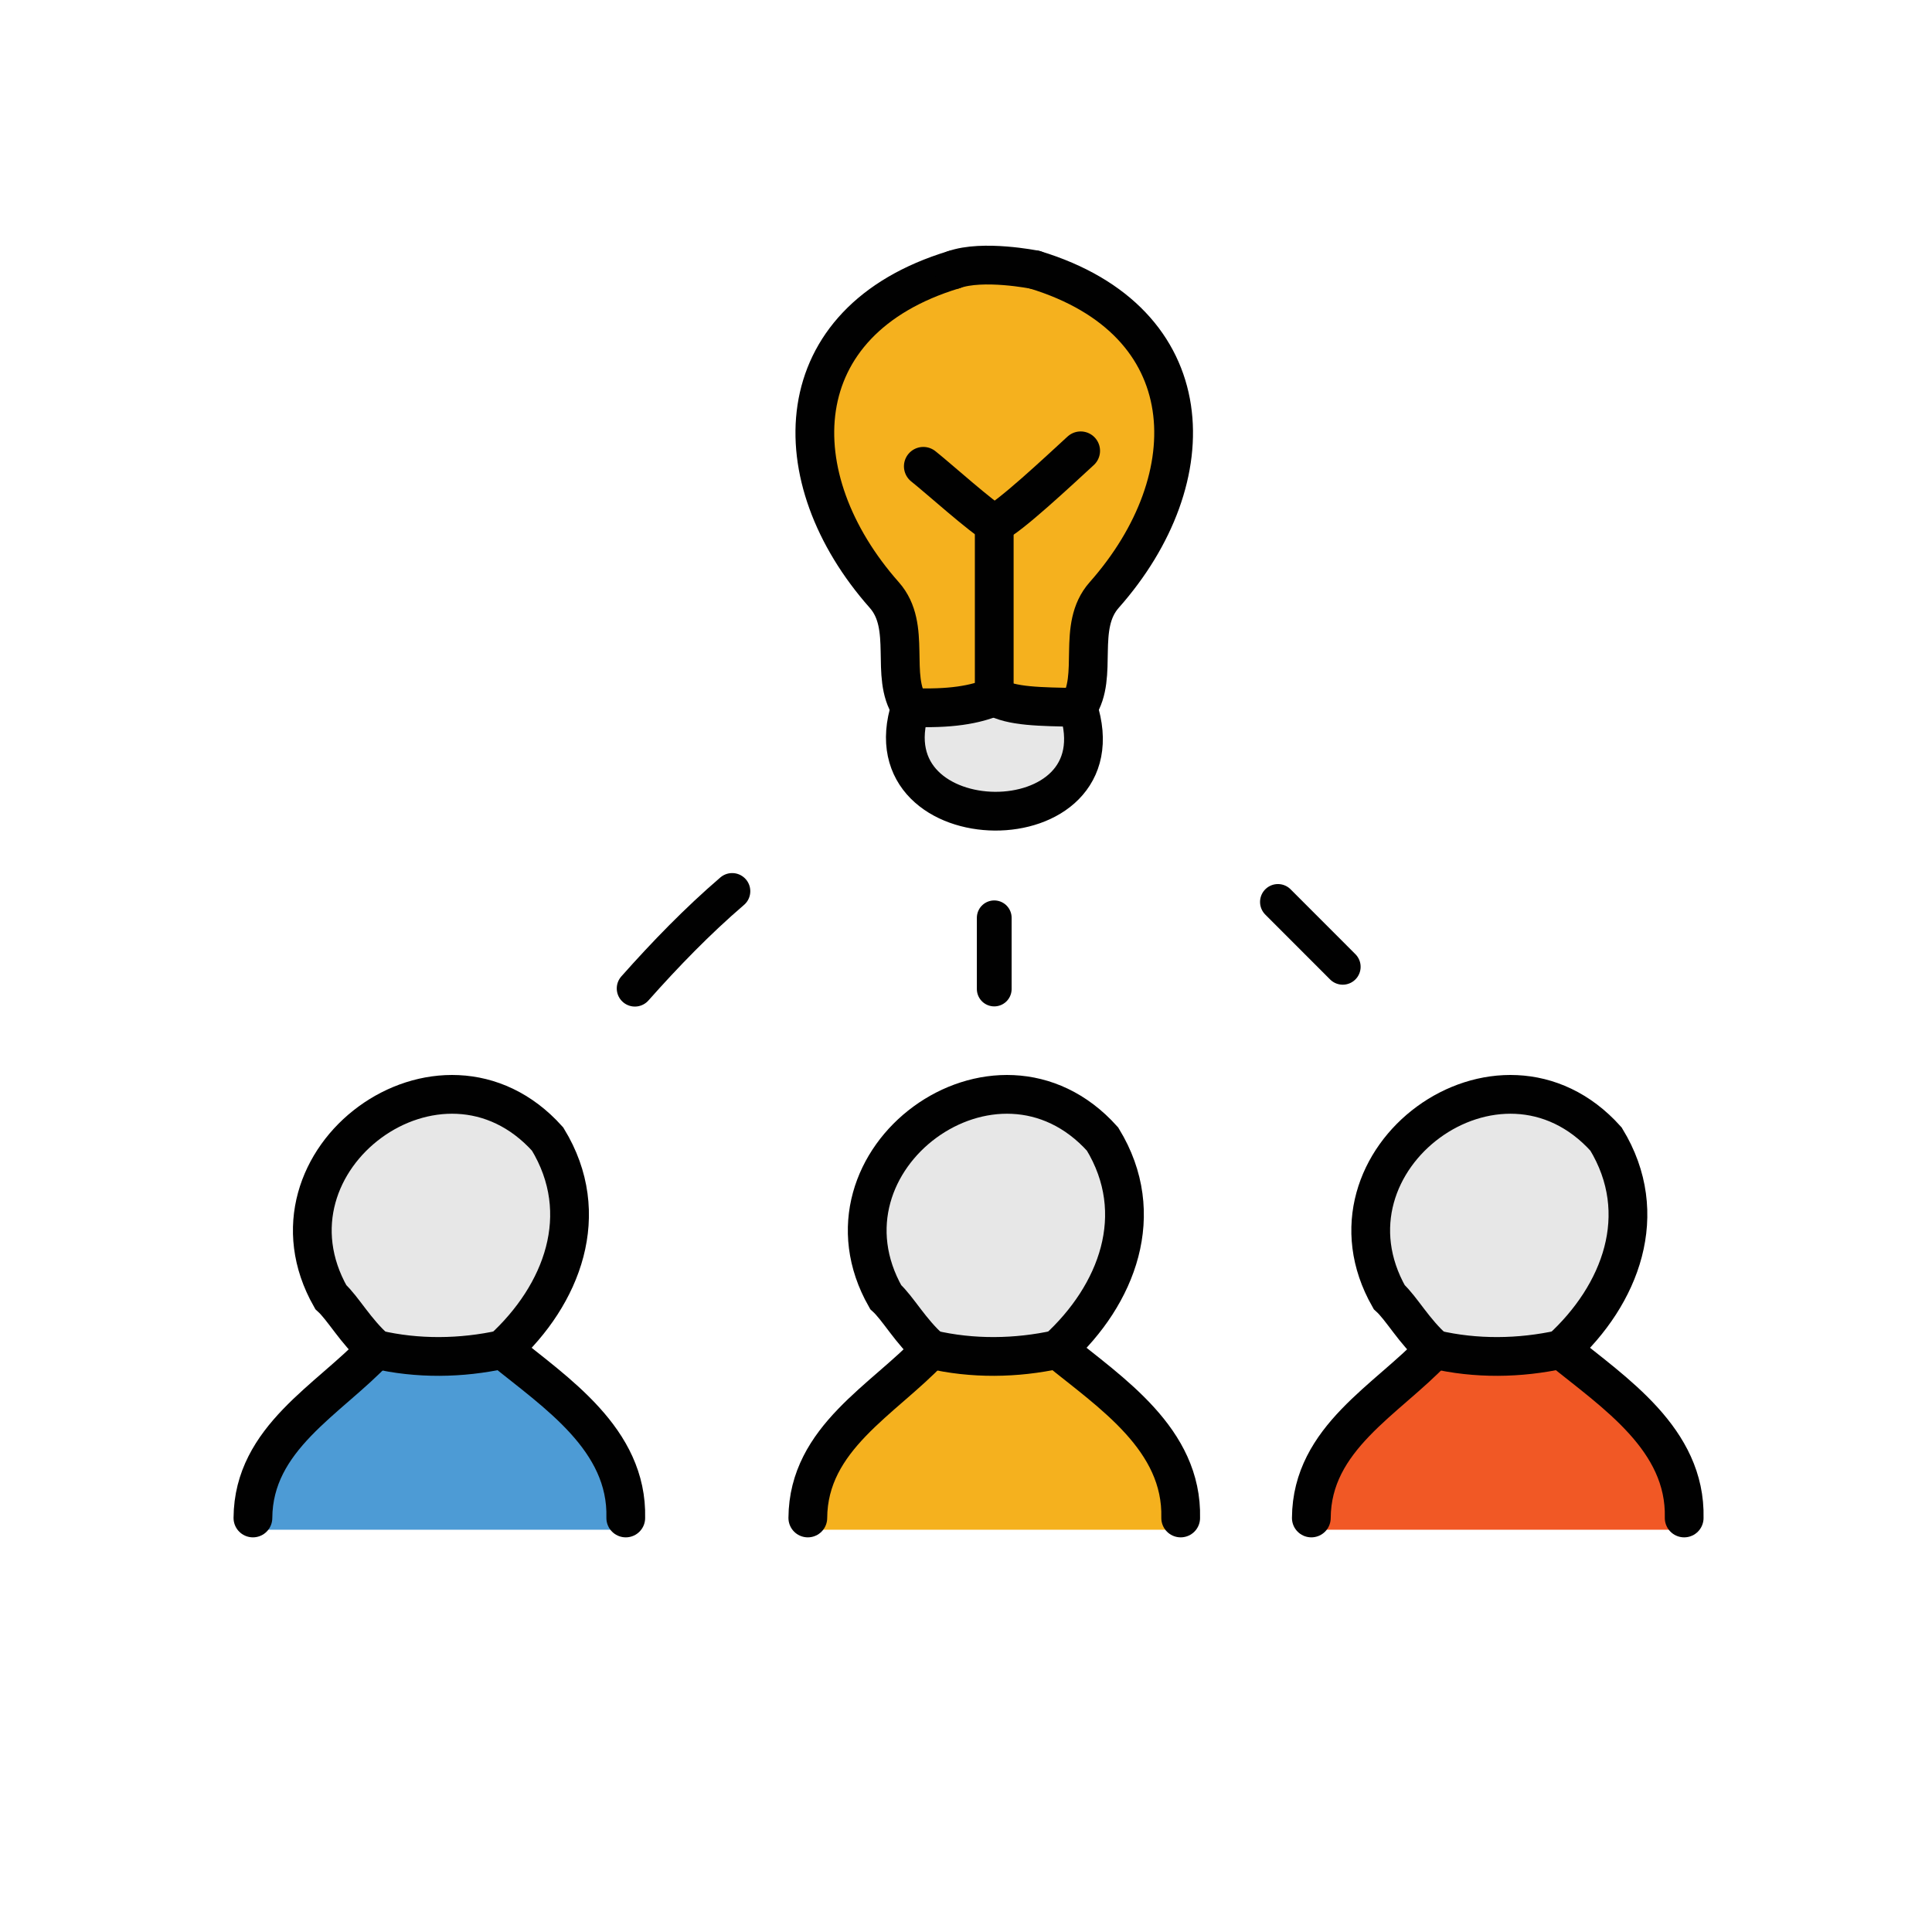
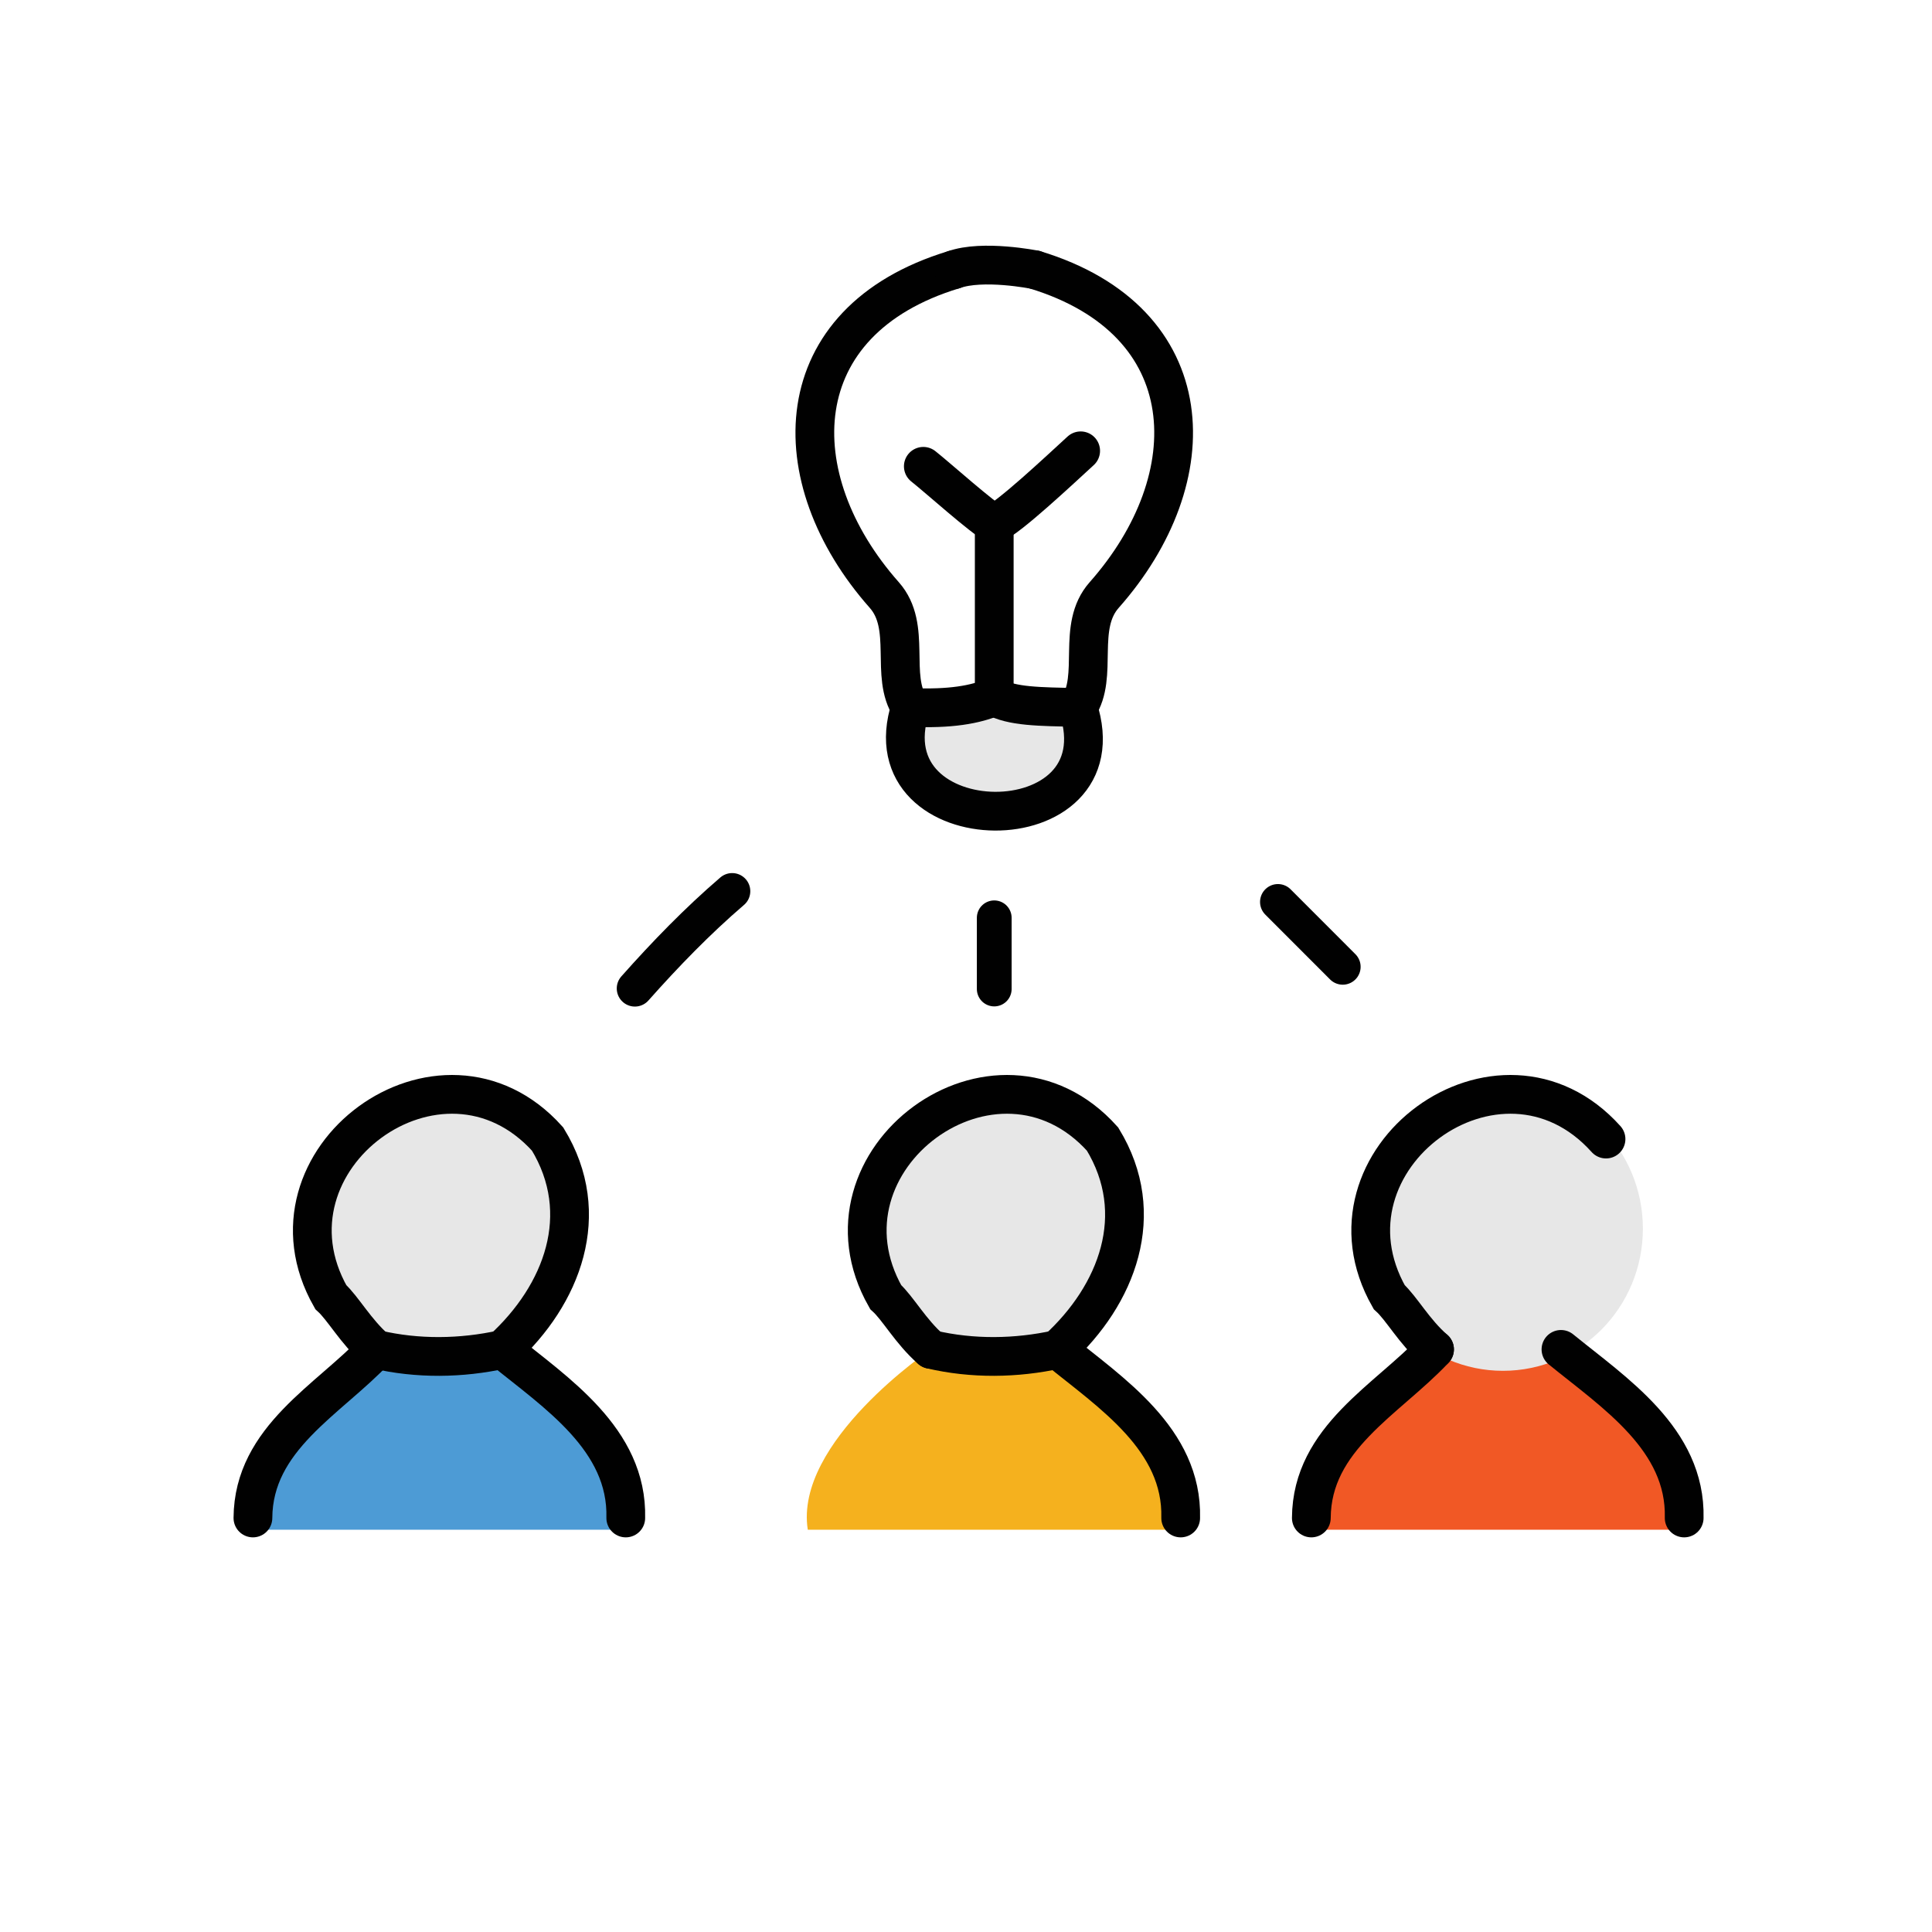
<svg xmlns="http://www.w3.org/2000/svg" version="1.1" id="Layer_1" x="0px" y="0px" width="238px" height="238px" viewBox="0 0 238 238" enable-background="new 0 0 238 238" xml:space="preserve">
  <path fill="#E7E7E7" d="M113.164,87.148l9.515-1.334l7.589,1.376l2.859,1.096v5.249l-1.992,3.304c0,0-6.2,1.421-6.592,2.21  c-0.389,0.801-2.723,0.858-3.072,0.825c-0.35-0.027-6.41-2.198-6.41-2.198l-2.9-3.544l-1.41-4.035l1.41-2.948L113.164,87.148  L113.164,87.148z" />
-   <path fill="#F5B11E" d="M133.478,86.479c0,0,2.159-10.856,2.548-11.313c0.389-0.449,4.282-6.445,4.282-6.445l2.993-7.742v-8.898  l-0.639-7.279l-5.36-6.601l-7.651-4.237l-7.16-0.738l-10.326,1.22l-6.27,5.354l-3.68,5.177l-2.572,11.765l3.156,7.179l2.084,3.924  l3.078,5.98c0,0,3.315,4.378,3.572,5.044c0.259,0.668,0.632,4.824,0.632,4.824v3.448l5.158-1.334h5.359l4.794,0.689l5.324,0.645  L133.478,86.479z" />
  <path fill="#F5B11E" d="M99.51,188.447h45.938c0,0,0.229-14.414-14.103-21.346c0,0-4.159,1.441-8.673,0.59  c-4.52-0.849-7.988-1.463-7.988-1.463S97.8,177.608,99.51,188.447" />
  <path fill="#E7E7E7" d="M140.355,151.357c0,9.67-7.715,17.512-17.234,17.512c-9.522,0-17.238-7.842-17.238-17.512  c0-9.669,7.715-17.511,17.238-17.511C132.641,133.847,140.355,141.688,140.355,151.357" />
  <path fill="none" stroke="#010101" stroke-width="4.774" stroke-linecap="round" d="M112.161,87.148  c-2.602-3.885,0.247-9.932-3.231-13.852c-12.75-14.401-12.295-33.74,8.552-40.067" />
  <path fill="none" stroke="#010101" stroke-width="4.774" stroke-linecap="round" d="M112.161,87.148  c4.854,0.211,7.98-0.328,10.325-1.334" />
  <line fill="none" stroke="#010101" stroke-width="4.774" stroke-linecap="round" x1="122.479" y1="85.814" x2="122.479" y2="64.515" />
  <path fill="none" stroke="#010101" stroke-width="4.774" stroke-linecap="round" d="M122.479,64.515  c-1.298-0.587-6.979-5.683-8.737-7.071" />
  <path fill="none" stroke="#010101" stroke-width="4.774" stroke-linecap="round" d="M122.479,64.515  c1.763-0.696,8.116-6.661,10.646-8.98" />
  <path fill="none" stroke="#010101" stroke-width="4.774" stroke-linecap="round" d="M122.479,85.814  c2.13,1.229,5.587,1.241,10.313,1.334" />
  <path fill="none" stroke="#010101" stroke-width="4.774" stroke-linecap="round" d="M127.47,33.229c0,0-6.403-1.292-9.984,0" />
  <path fill="none" stroke="#010101" stroke-width="4.774" stroke-linecap="round" d="M112.161,87.148  c-5.46,16.861,26.294,17.223,20.632,0" />
  <path fill="none" stroke="#010101" stroke-width="4.465" stroke-linecap="round" d="M78.21,121.765  c3.737-4.21,7.721-8.323,11.985-11.98" />
  <path fill="none" stroke="#010101" stroke-width="4.407" stroke-linecap="round" d="M157.427,111.109  c2.659,2.669,5.323,5.331,7.983,7.99" />
  <line fill="none" stroke="#010101" stroke-width="4.283" stroke-linecap="round" x1="122.479" y1="121.834" x2="122.479" y2="113.064" />
-   <path fill="none" stroke="#010101" stroke-width="4.774" stroke-linecap="round" d="M114.688,166.229  c-5.797,6.2-15.114,10.91-15.174,20.768" />
  <path fill="none" stroke="#010101" stroke-width="4.774" stroke-linecap="round" d="M114.688,166.229  c-2.526-2.208-4.05-5.057-5.586-6.447c-9.625-16.938,13.632-34.041,26.719-19.463c5.645,9.248,1.795,19.203-5.55,25.906" />
  <path fill="none" stroke="#010101" stroke-width="4.774" stroke-linecap="round" d="M130.271,166.229  c6.554,5.339,15.418,11.075,15.175,20.768" />
  <path fill="none" stroke="#010101" stroke-width="4.774" stroke-linecap="round" d="M114.688,166.229  c5.078,1.195,10.494,1.123,15.583,0" />
  <path fill="none" stroke="#010101" stroke-width="4.774" stroke-linecap="round" d="M132.793,87.148  c2.607-3.885-0.24-9.932,3.234-13.852c12.75-14.401,12.293-33.74-8.556-40.067" />
  <path fill="#F15825" d="M161.541,188.447h45.933c0,0,0.226-14.414-14.101-21.346c0,0-4.164,1.441-8.676,0.59  c-4.514-0.849-7.979-1.463-7.979-1.463S159.83,177.608,161.541,188.447" />
  <path fill="#E7E7E7" d="M202.384,151.357c0,9.67-7.718,17.512-17.236,17.512c-9.517,0-17.233-7.842-17.233-17.512  c0-9.669,7.717-17.511,17.233-17.511C194.666,133.847,202.384,141.688,202.384,151.357" />
  <path fill="none" stroke="#010101" stroke-width="4.774" stroke-linecap="round" d="M176.718,166.229  c-5.8,6.2-15.117,10.91-15.177,20.768" />
-   <path fill="none" stroke="#010101" stroke-width="4.774" stroke-linecap="round" d="M176.718,166.229  c-2.529-2.208-4.054-5.057-5.589-6.447c-9.627-16.938,13.623-34.041,26.714-19.463c5.644,9.248,1.801,19.203-5.55,25.906" />
+   <path fill="none" stroke="#010101" stroke-width="4.774" stroke-linecap="round" d="M176.718,166.229  c-2.529-2.208-4.054-5.057-5.589-6.447c-9.627-16.938,13.623-34.041,26.714-19.463" />
  <path fill="none" stroke="#010101" stroke-width="4.774" stroke-linecap="round" d="M192.293,166.229  c6.553,5.339,15.418,11.075,15.178,20.768" />
-   <path fill="none" stroke="#010101" stroke-width="4.774" stroke-linecap="round" d="M176.718,166.229  c5.077,1.195,10.495,1.123,15.575,0" />
  <path fill="#4D9BD5" d="M31.158,188.447h45.935c0,0,0.22-14.414-14.105-21.346c0,0-4.156,1.441-8.676,0.59  c-4.511-0.849-7.98-1.463-7.98-1.463S29.447,177.608,31.158,188.447" />
  <path fill="#E7E7E7" d="M72,151.357c0,9.67-7.721,17.512-17.237,17.512c-9.519,0-17.234-7.842-17.234-17.512  c0-9.669,7.715-17.511,17.234-17.511C64.28,133.847,72,141.688,72,151.357" />
  <path fill="none" stroke="#010101" stroke-width="4.774" stroke-linecap="round" d="M46.334,166.229  c-5.8,6.2-15.114,10.91-15.177,20.768" />
  <path fill="none" stroke="#010101" stroke-width="4.774" stroke-linecap="round" d="M46.334,166.229  c-2.526-2.208-4.056-5.057-5.589-6.447c-9.625-16.938,13.626-34.041,26.714-19.463c5.647,9.248,1.798,19.203-5.547,25.906" />
  <path fill="none" stroke="#010101" stroke-width="4.774" stroke-linecap="round" d="M61.913,166.229  c6.553,5.339,15.418,11.075,15.174,20.768" />
  <path fill="none" stroke="#010101" stroke-width="4.774" stroke-linecap="round" d="M46.334,166.229  c5.077,1.195,10.492,1.123,15.578,0" />
</svg>